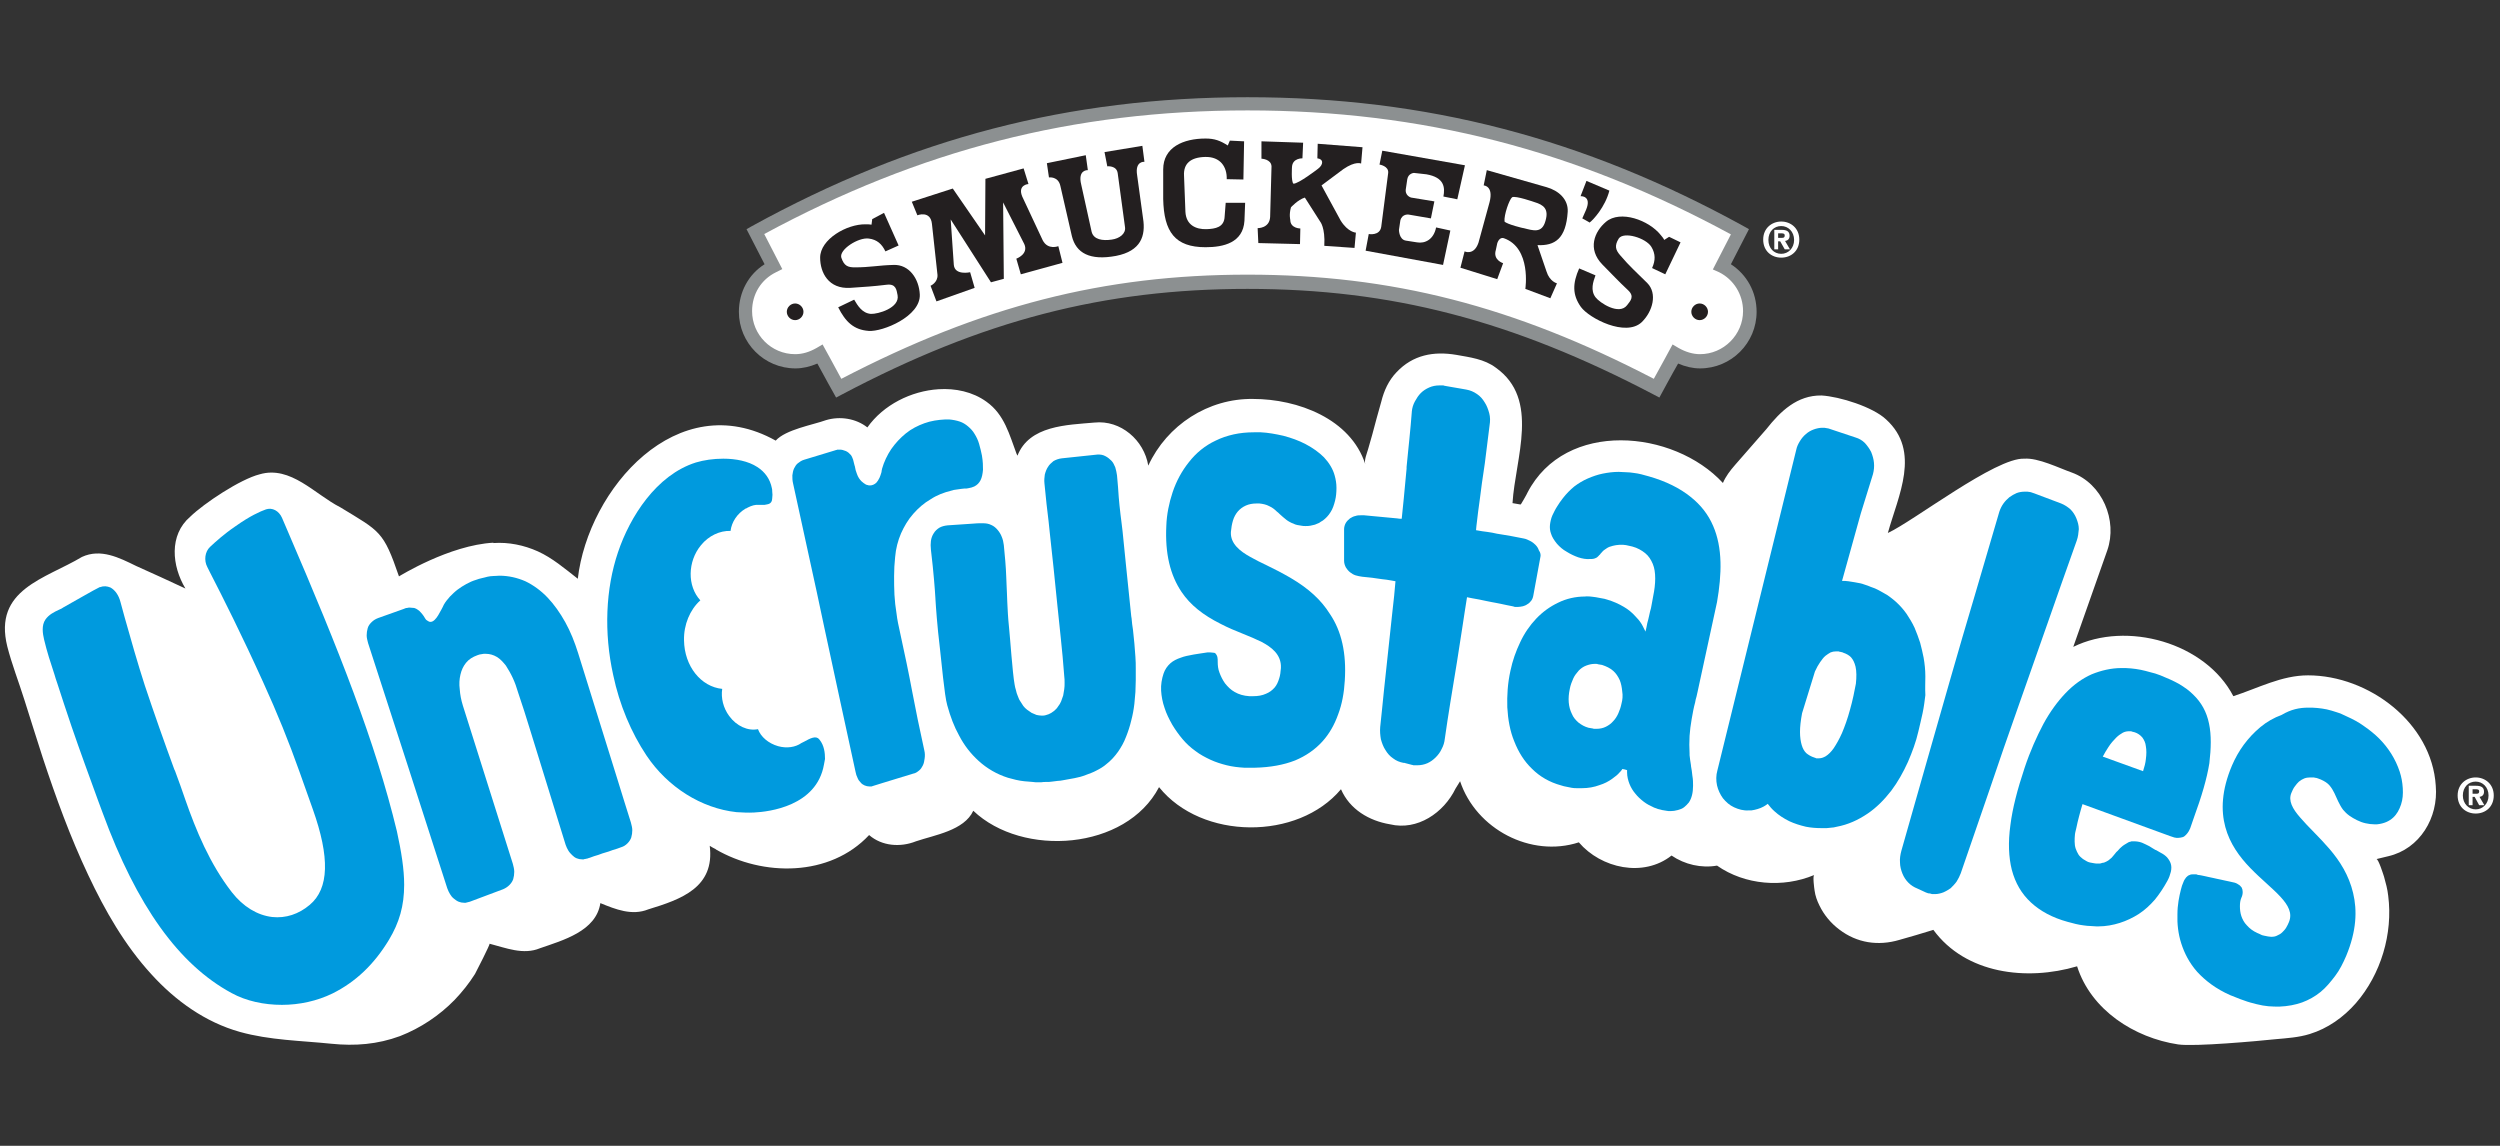
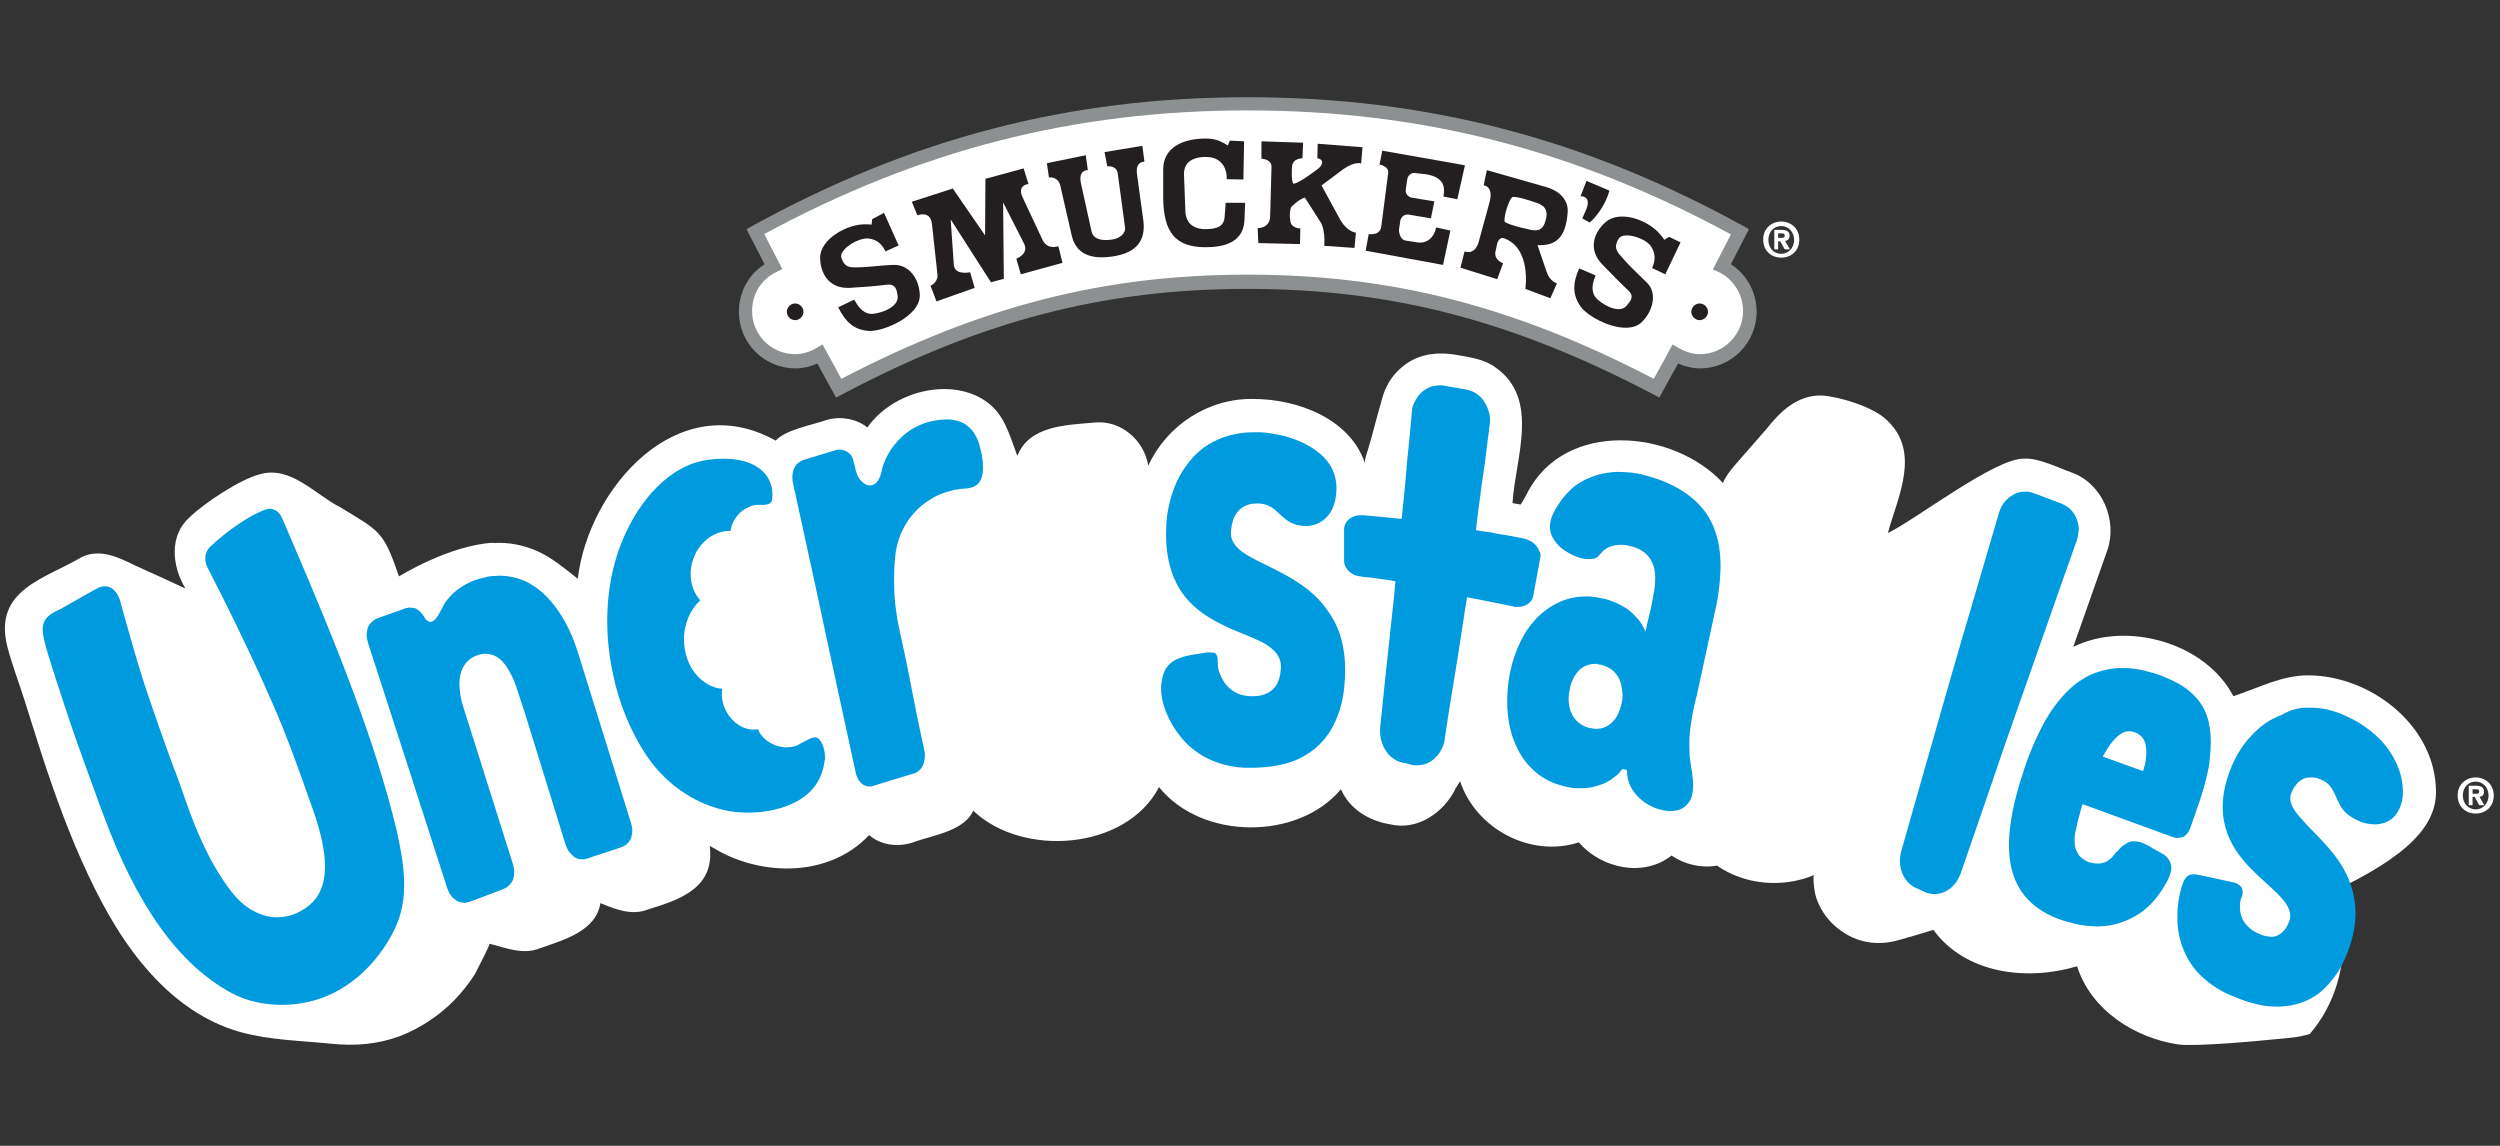
<svg xmlns="http://www.w3.org/2000/svg" version="1.1" id="Layer_1" x="0px" y="0px" viewBox="0 0 720 330" style="enable-background:new 0 0 720 330;" xml:space="preserve">
  <rect x="0" y="0" width="720" height="330" fill="#333333" stroke="none" />
  <style type="text/css">
	.st0{fill:#FFFFFF;}
	.st1{fill-rule:evenodd;clip-rule:evenodd;fill:#FFFFFF;}
	.st2{fill-rule:evenodd;clip-rule:evenodd;fill:#8C9091;}
	.st3{fill:#231F20;}
	.st4{fill-rule:evenodd;clip-rule:evenodd;fill:#231F20;}
	.st5{fill:#1C4E9F;}
	.st6{fill:#009ADE;}
</style>
  <g id="BACKGROUND">
</g>
  <g id="FULL_COLOR">
    <g>
      <g id="XMLID_00000139288786353281467430000000685547390788031150_">
        <g id="XMLID_00000078749994424590844240000016557359836400378813_">
          <path id="XMLID_00000151512452451006864370000010015263053557534612_" class="st0" d="M513,74.2c-2.8,0-5.2-1.9-5.2-5.2      s2.5-5.2,5.2-5.2s5.2,1.9,5.2,5.2C518.2,72.3,515.8,74.2,513,74.2z M513,65.1c-2.1,0-3.7,1.6-3.7,4c0,2.4,1.6,4,3.7,4h0v0      c2,0,3.7-1.6,3.7-4S515,65.1,513,65.1z M512.2,71.8H511v-5.6h2.1c1.4,0,2.3,0.4,2.3,1.7c0,1-0.6,1.4-1.3,1.5l1.4,2.4H514      l-1.3-2.3h-0.6V71.8z M513.2,68.5c0.5,0,0.8-0.1,0.8-0.7c0-0.6-0.6-0.6-1.1-0.6h-0.8v1.3L513.2,68.5L513.2,68.5z" />
        </g>
      </g>
      <g id="XMLID_00000062175784686638972520000014533512978947067566_">
        <path class="st0" d="M713,234.3c-2.8,0-5.2-1.9-5.2-5.2s2.5-5.2,5.2-5.2s5.2,1.9,5.2,5.2C718.2,232.4,715.8,234.3,713,234.3z      M713,225.1c-2.1,0-3.7,1.6-3.7,4c0,2.4,1.7,4,3.7,4h0v0c2,0,3.7-1.6,3.7-4S715,225.1,713,225.1z M712.1,231.9H711v-5.6h2.1     c1.4,0,2.3,0.4,2.3,1.7c0,1-0.6,1.4-1.3,1.5l1.4,2.4H714l-1.3-2.4h-0.6L712.1,231.9L712.1,231.9z M713.2,228.6     c0.5,0,0.8-0.1,0.8-0.7c0-0.6-0.6-0.6-1.1-0.6h-0.8v1.3L713.2,228.6L713.2,228.6z" />
      </g>
      <g>
-         <path class="st0" d="M701.5,226.3c-1.1-18.1-19.3-31.8-36.8-31.8c-7.6,0-14.4,3.7-21.5,6c-8-15.4-30.7-21.8-46.1-14.2     c3.2-9.1,6.4-18.1,9.8-27.8c3-8.6-1.4-19.2-10.2-22.4c-3.7-1.3-9.7-4.3-13.7-4c-8.2-0.4-31.9,18-39.3,21.4     c3-10.8,9.6-23.5-0.5-32.7c-3.8-3.6-13.4-6.6-18.6-6.9c-7-0.1-11.8,4.5-15.9,9.7c-3,3.4-6,6.9-9,10.3c-1.4,1.6-2.7,3.3-3.5,5.2     c-14.2-15.4-45.4-18.3-56.3,2.8c-0.1,0.2-0.2,0.4-0.3,0.6c-0.5,0.9-1,1.8-1.5,2.6c0,0-0.1,0.1-0.1,0.1c0,0,0,0.1-0.1,0.1     c-0.8-0.1-1.5-0.3-2.3-0.4c0.8-13,8-29.9-4.8-39c-3.3-2.5-7.5-3-11.4-3.7c-6.5-1.1-12.5,0-17.2,5c-2.3,2.4-3.6,5.3-4.4,8.5     c-0.9,3.2-1.8,6.4-2.6,9.5c-0.4,1.4-0.8,2.8-1.2,4.2c-0.3,1.1-1.2,3.2-0.8,4.3c-4.2-13.1-19.5-18.8-32.3-18.8     c-12.9-0.2-24.8,7.5-30.2,19.2c-1.2-7.3-7.9-13.2-15.5-12.4c-7.9,0.7-18.8,0.8-22.2,9.6c0,0,0-0.1,0-0.1c0-0.1,0-0.1-0.1-0.2     c0-0.1,0-0.1-0.1-0.2c-2.1-5.6-3.5-11.4-8.7-15.1c-4-2.9-9-3.9-13.8-3.6c-7.9,0.5-15.9,4.5-20.5,11c-3.3-2.6-7.9-3.3-11.9-2.1     c-3.9,1.4-11.6,2.7-14.5,5.9c-28.3-15.8-54,13.9-57,39.8c0,0-0.1-0.1-0.1-0.1c-3.6-2.8-7.2-5.9-11.4-7.8c-4-1.8-8.4-2.7-12.8-2.4     l0-0.1c-12.7,0.7-27,9.6-27.2,9.7c-4.5-13.1-5.4-12.9-16.9-19.9c-7.3-3.7-14.3-12.1-23.2-9.5c-5.6,1.4-16.1,8.4-20,12.2     c-6.2,5.3-5.3,14.2-1.4,20.7c-4.7-2.2-9.5-4.4-14.2-6.5c-4.9-2.4-10.2-5.1-15.6-2.6c-10.5,6.3-25.6,9.3-21.5,25.8     c1.3,5.1,3.3,10.2,4.9,15.3c1.8,5.6,3.5,11.2,5.3,16.7c3.8,11.5,7.9,22.8,13.1,33.8c4.8,10.2,10.5,20.2,18.2,28.6     c6.9,7.6,15.5,13.8,25.5,16.6c8.6,2.4,17.5,2.5,26.3,3.4c6.8,0.7,13.3,0.2,19.8-2.2c5.9-2.3,11.3-5.9,15.7-10.4     c2.2-2.3,4.2-4.8,5.9-7.5c0.4-0.7,4.4-8.6,4.2-8.7c4.7,1.2,9.7,3.3,14.5,1.3c6.6-2.3,16.2-4.9,17.4-13c4.4,1.8,9.1,3.7,13.8,1.8     c9.5-2.9,19.2-6.3,17.7-18.3c0.6,0.4,1.2,0.7,1.8,1l-0.1,0c13.6,7.9,32.9,8,44.2-4.1c3.7,3.2,9,3.6,13.5,1.8     c5.3-1.8,13.9-3.1,16.5-8.8c14.2,13.5,44,11.4,53.5-6.8c12.3,15.3,40,15.4,52.4,0.6c2.5,5.8,8.1,9.1,14.1,10.1     c7.9,1.9,15.5-3.3,18.9-10.3c0.4-0.7,0.9-1.4,1.3-2.1c4.6,13.8,20.4,22.1,34.2,17.6c6.4,7.5,18.6,10.2,26.7,3.8     c3.8,2.6,8.6,3.7,13.1,2.9c8,5.6,19,6.5,28,2.7c-0.5,0.2,0,3.9,0.1,4.5c0.2,1.5,0.7,2.9,1.4,4.3c1.3,2.7,3.3,5.1,5.7,6.9     c5.1,3.9,11.2,4.8,17.3,3c3.2-0.9,6.3-1.8,9.5-2.8c0.1,0,0.2-0.1,0.3-0.1c9.3,12.7,26.9,14.8,41.4,10.5     c4,12.6,16.5,20.6,29.1,22.5c4.7,0.7,23.3-1,28-1.5c3.3-0.3,6.7-0.5,9.9-1.5c5.2-1.6,9.7-4.8,13.3-8.9c7.2-8.3,10.7-20,9.3-30.9     c-0.2-1.9-0.7-3.7-1.2-5.5c-0.2-0.6-1.6-5.1-2.2-5.1c0,0,0.1,0,0.1,0c1.1-0.3,2.2-0.5,3.3-0.8     C696.9,244.5,702.3,235.5,701.5,226.3z" />
+         <path class="st0" d="M701.5,226.3c-1.1-18.1-19.3-31.8-36.8-31.8c-7.6,0-14.4,3.7-21.5,6c-8-15.4-30.7-21.8-46.1-14.2     c3.2-9.1,6.4-18.1,9.8-27.8c3-8.6-1.4-19.2-10.2-22.4c-3.7-1.3-9.7-4.3-13.7-4c-8.2-0.4-31.9,18-39.3,21.4     c3-10.8,9.6-23.5-0.5-32.7c-3.8-3.6-13.4-6.6-18.6-6.9c-7-0.1-11.8,4.5-15.9,9.7c-3,3.4-6,6.9-9,10.3c-1.4,1.6-2.7,3.3-3.5,5.2     c-14.2-15.4-45.4-18.3-56.3,2.8c-0.1,0.2-0.2,0.4-0.3,0.6c-0.5,0.9-1,1.8-1.5,2.6c0,0-0.1,0.1-0.1,0.1c0,0,0,0.1-0.1,0.1     c-0.8-0.1-1.5-0.3-2.3-0.4c0.8-13,8-29.9-4.8-39c-3.3-2.5-7.5-3-11.4-3.7c-6.5-1.1-12.5,0-17.2,5c-2.3,2.4-3.6,5.3-4.4,8.5     c-0.9,3.2-1.8,6.4-2.6,9.5c-0.4,1.4-0.8,2.8-1.2,4.2c-0.3,1.1-1.2,3.2-0.8,4.3c-4.2-13.1-19.5-18.8-32.3-18.8     c-12.9-0.2-24.8,7.5-30.2,19.2c-1.2-7.3-7.9-13.2-15.5-12.4c-7.9,0.7-18.8,0.8-22.2,9.6c0,0,0-0.1,0-0.1c0-0.1,0-0.1-0.1-0.2     c0-0.1,0-0.1-0.1-0.2c-2.1-5.6-3.5-11.4-8.7-15.1c-4-2.9-9-3.9-13.8-3.6c-7.9,0.5-15.9,4.5-20.5,11c-3.3-2.6-7.9-3.3-11.9-2.1     c-3.9,1.4-11.6,2.7-14.5,5.9c-28.3-15.8-54,13.9-57,39.8c0,0-0.1-0.1-0.1-0.1c-3.6-2.8-7.2-5.9-11.4-7.8c-4-1.8-8.4-2.7-12.8-2.4     l0-0.1c-12.7,0.7-27,9.6-27.2,9.7c-4.5-13.1-5.4-12.9-16.9-19.9c-7.3-3.7-14.3-12.1-23.2-9.5c-5.6,1.4-16.1,8.4-20,12.2     c-6.2,5.3-5.3,14.2-1.4,20.7c-4.7-2.2-9.5-4.4-14.2-6.5c-4.9-2.4-10.2-5.1-15.6-2.6c-10.5,6.3-25.6,9.3-21.5,25.8     c1.3,5.1,3.3,10.2,4.9,15.3c1.8,5.6,3.5,11.2,5.3,16.7c3.8,11.5,7.9,22.8,13.1,33.8c4.8,10.2,10.5,20.2,18.2,28.6     c6.9,7.6,15.5,13.8,25.5,16.6c8.6,2.4,17.5,2.5,26.3,3.4c6.8,0.7,13.3,0.2,19.8-2.2c5.9-2.3,11.3-5.9,15.7-10.4     c2.2-2.3,4.2-4.8,5.9-7.5c0.4-0.7,4.4-8.6,4.2-8.7c4.7,1.2,9.7,3.3,14.5,1.3c6.6-2.3,16.2-4.9,17.4-13c4.4,1.8,9.1,3.7,13.8,1.8     c9.5-2.9,19.2-6.3,17.7-18.3c0.6,0.4,1.2,0.7,1.8,1l-0.1,0c13.6,7.9,32.9,8,44.2-4.1c3.7,3.2,9,3.6,13.5,1.8     c5.3-1.8,13.9-3.1,16.5-8.8c14.2,13.5,44,11.4,53.5-6.8c12.3,15.3,40,15.4,52.4,0.6c2.5,5.8,8.1,9.1,14.1,10.1     c7.9,1.9,15.5-3.3,18.9-10.3c0.4-0.7,0.9-1.4,1.3-2.1c4.6,13.8,20.4,22.1,34.2,17.6c6.4,7.5,18.6,10.2,26.7,3.8     c3.8,2.6,8.6,3.7,13.1,2.9c8,5.6,19,6.5,28,2.7c-0.5,0.2,0,3.9,0.1,4.5c0.2,1.5,0.7,2.9,1.4,4.3c1.3,2.7,3.3,5.1,5.7,6.9     c5.1,3.9,11.2,4.8,17.3,3c3.2-0.9,6.3-1.8,9.5-2.8c0.1,0,0.2-0.1,0.3-0.1c9.3,12.7,26.9,14.8,41.4,10.5     c4,12.6,16.5,20.6,29.1,22.5c4.7,0.7,23.3-1,28-1.5c3.3-0.3,6.7-0.5,9.9-1.5c7.2-8.3,10.7-20,9.3-30.9     c-0.2-1.9-0.7-3.7-1.2-5.5c-0.2-0.6-1.6-5.1-2.2-5.1c0,0,0.1,0,0.1,0c1.1-0.3,2.2-0.5,3.3-0.8     C696.9,244.5,702.3,235.5,701.5,226.3z" />
        <g>
          <g id="XMLID_00000071525160425251736930000017563801358247403662_">
            <g id="XMLID_00000059293124896897437680000009780604656524561319_">
              <g id="XMLID_00000084520237402757758810000015538994574171164320_">
                <g id="XMLID_00000163047355485077265370000013754643730523734411_">
                  <g id="XMLID_00000053523948152591697760000013799543107144777662_">
                    <path id="XMLID_00000012457036881315847470000015566389789858035603_" class="st1" d="M359.3,29.9           c-46.6,0-91.7,9.3-141.8,36.9l5.2,10c-4.8,2.3-8,7.3-8,12.9c0,7.9,6.4,14.3,14.4,14.3c2.6,0,5-0.8,7.1-2l5.3,9.8           c45.5-23.9,80.7-30.6,117.8-30.6c37.1,0,72.3,6.7,117.8,30.6l5.3-9.8c2.1,1.2,4.5,2,7.1,2c7.9,0,14.4-6.4,14.4-14.3           c0-5.7-3.2-10.6-8-12.9l5.2-10C451.1,39.2,406,29.9,359.3,29.9z" />
                    <path id="XMLID_00000165931063290565399890000014526763578652625799_" class="st2" d="M216.6,65.1L215,66           c0,0,4,7.8,5.2,10.1c-4.6,2.9-7.4,8-7.4,13.7c0,9,7.3,16.3,16.3,16.3c2.1,0,4.2-0.5,6.3-1.4c1.2,2.3,5.4,9.8,5.4,9.8           l1.7-0.9C283,92.2,318,83.2,359.3,83.2c41.4,0,76.3,9.1,116.9,30.4l1.7,0.9c0,0,4.1-7.6,5.4-9.8c2.1,0.9,4.2,1.4,6.3,1.4           c9,0,16.3-7.3,16.3-16.3c0-5.7-2.8-10.7-7.4-13.7c1.2-2.3,5.2-10.1,5.2-10.1l-1.6-0.9C456.1,39.8,410.8,28,359.3,28           C307.9,28,262.6,39.8,216.6,65.1z M359.3,31.8c50.1,0,94.4,11.4,139.2,35.7c-1.2,2.3-5.2,10.1-5.2,10.1l1.8,0.8           c4.2,2.1,6.9,6.4,6.9,11.2c0,6.8-5.6,12.4-12.4,12.4c-2,0-4.1-0.6-6.2-1.8l-1.7-1c0,0-4.1,7.6-5.4,9.9           c-40.4-21-75.6-30-117-30c-41.4,0-76.6,9-117,30c-1.2-2.3-5.4-9.9-5.4-9.9l-1.7,1c-2.1,1.2-4.1,1.8-6.2,1.8           c-6.9,0-12.4-5.6-12.4-12.4c0-4.9,2.6-9.1,6.9-11.2l1.8-0.9c0,0-4-7.8-5.2-10.1C264.9,43.2,309.2,31.8,359.3,31.8z" />
                  </g>
                  <g id="XMLID_00000150062082132442519830000007727491158495873422_">
                    <path id="XMLID_00000124874884943308369360000009034477009026949771_" class="st3" d="M226.6,89.8c0-1.3,1.1-2.4,2.4-2.4           c1.3,0,2.4,1.1,2.4,2.4c0,1.3-1.1,2.4-2.4,2.4C227.7,92.2,226.6,91.1,226.6,89.8z" />
                  </g>
                  <g id="XMLID_00000070103372932942544520000008531947689216359844_">
                    <path id="XMLID_00000158018674131942140920000009979824504656646534_" class="st3" d="M487.1,89.8c0-1.3,1.1-2.4,2.4-2.4           c1.3,0,2.4,1.1,2.4,2.4c0,1.3-1.1,2.4-2.4,2.4C488.2,92.2,487.1,91.1,487.1,89.8z" />
                  </g>
                  <path id="XMLID_00000162323706794518478040000008955629257518203525_" class="st4" d="M254.6,61.3l4.2,9.4l-3.8,1.7          c-1-2.1-2.4-3.4-4.8-3.7c-3-0.4-8.6,3.2-7.9,5.5c0.8,2.4,1.9,2.8,3.9,2.8c4.4,0,6.9-0.6,11.1-0.7c4.6-0.2,7.4,4.1,7.6,8.5          c0.3,6.3-10.7,10.8-14.7,10.5c-4.3-0.3-6.7-2.6-8.8-6.8l4.6-2.2c1,1.7,2.3,3.9,4.8,4.1c2,0.1,8.4-1.7,7.7-5.4          c-0.3-1.6-0.5-3.3-3.1-3c-4.1,0.5-6.2,0.6-10.5,0.9c-6.3,0.4-8.7-4.4-8.7-8.7c0-5.3,7.7-9.7,13.1-9.6c0.7,0,1,0,1.7,0.1          l0.2-1.6L254.6,61.3z" />
                  <path id="XMLID_00000036946186185559555570000006326819830946927030_" class="st4" d="M262.6,58.1l11.8-3.8l9.3,13.5          l0.1-16.3l11-3l1.4,4.5c0,0-3.2,0.2-1.8,3.6l5.9,12.6c1.5,2.9,4.5,1.7,4.5,1.7l1.2,4.8L294,79l-1.3-4.5c0,0,3.6-1.3,2.3-4.2          l-6.1-12l0.2,22l-3.7,1l-11.6-18.1l0.9,13.1c0.3,3.1,4.7,2.1,4.7,2.1l1.3,4.5l-11,3.9l-1.7-4.5c0,0,2.1-0.9,2-3.1l-1.6-14.7          c-0.4-4-4.2-2.5-4.2-2.5L262.6,58.1z" />
                  <path id="XMLID_00000006666072925670993680000001202016182716184488_" class="st4" d="M301.5,47l11.2-2.3l0.6,4.3          c0,0-3-0.2-1.9,4.2l3,13.6c0.6,2.2,3.1,2.6,5.8,2.2c2.2-0.3,4.1-1.7,3.8-3.6l-2.1-15.5c-0.3-2.3-3-2-3-2l-0.8-4.1L329,42          l0.6,4.6c0,0-2.8-0.3-2.1,3.9l1.7,12.4c0.8,5-0.6,9.4-7.8,10.8c-7.5,1.4-11.5-0.8-12.7-5.7l-3.3-14.4          c-0.6-2.9-3.3-2.5-3.3-2.5L301.5,47z" />
                  <path id="XMLID_00000025433126726196669230000012234890843679441584_" class="st4" d="M358.3,40.7l-0.2,11l-4.8-0.1          c0.1-3.5-1.8-6.5-6.2-6.4c-4.2,0.1-6.3,1.9-6.1,5.4l0.4,10.4c0.2,3.8,3,5.1,6.1,5c2.5-0.1,5.1-0.5,5.2-3.7l0.3-3.9h5.6          l-0.2,5.2c-0.4,6.3-6,7.6-11.2,7.6c-8.8,0-12-4.4-12.2-13.9v-8.5c0-6.4,5.8-8.9,12.2-8.9c2.6,0,4.2,0.6,6.4,2l0.6-1.4          L358.3,40.7z" />
                  <path id="XMLID_00000065057094043567784360000014066317442041189006_" class="st4" d="M363.3,40.7l12,0.4l-0.2,4.5          c0,0-2.8-0.1-3,2.4c0,0-0.3,4.2,0.4,4.9c1.4,0.1,7.1-4.3,7.1-4.3c1.6-1.2,1.6-2.8-0.2-3l0.1-4.2l12.9,1l-0.4,4.7          c0,0-1.6-0.8-5.1,1.6l-6.3,4.7l5.5,10.1c2.1,3.4,4.4,3.5,4.4,3.5l-0.4,4.4l-8.7-0.6c0.3-5.3-1.2-7-1.2-7l-4.4-6.9          c-2,0.6-4,2.8-4,2.8c-0.6,2.1-0.2,3.6-0.2,3.6c0,2.5,2.9,2.5,2.9,2.5l-0.1,4.5l-12-0.3l-0.2-4.3c0,0,3.4,0.1,3.6-3.2          l0.4-14.6c-0.1-2.1-2.9-2.2-2.9-2.2L363.3,40.7L363.3,40.7z" />
                  <path id="XMLID_00000168081030867856124170000014968690032142561678_" class="st4" d="M398.1,43.4l23.8,4.2l-2.2,9.8l-4-0.8          c0.5-2.6,0.3-5.5-4.9-6.4l-3.6-0.4c0,0-1.6,0.1-1.9,1.8l-0.4,2.7c-0.4,2.1,1.5,2.6,1.5,2.6l6.7,1.1l-1,4.9l-6.4-1.1          c0,0-1.9-0.3-2.4,1.7l-0.4,2.7c0,0,0,2.8,2,3.1l3.2,0.5c2.3,0.4,4.8-0.8,5.5-4.3l4.1,0.9l-2.1,9.9l-22.3-4.1l0.9-4.8          c0,0,3.2,0.6,3.6-2.1l2-15.5c0.2-2-2.5-2.4-2.5-2.4L398.1,43.4z" />
                  <path id="XMLID_00000152248813849188688500000015580942791066408322_" class="st4" d="M456.9,52.1l6.6,2.8          c-1.2,4.7-4.7,8.5-5.7,9.2c0.1,0-2.1-1.2-2.1-1.2l1.1-2.5c1.7-4.1-1.6-3.9-1.6-3.9L456.9,52.1z" />
                  <path id="XMLID_00000181067331291223046710000009354400247975190455_" class="st4" d="M484,69.8l-4.4,9.2l-3.8-1.8          c1-2.2,1-4.1-0.2-6.1c-1.6-2.6-8-4.5-9.4-2.4c-1.3,2.1-0.9,3.3,0.4,4.8c2.8,3.3,4.8,5,7.8,8c3,3,1.6,8.2-1.6,11.3          c-4.6,4.3-15.1-1.1-17.5-4.4c-2.5-3.5-2.4-6.8-0.5-11.1l4.7,2c-0.7,1.9-1.5,4.3,0,6.3c1.2,1.6,6.8,5.3,9.1,2.3          c1-1.3,2.2-2.5,0.3-4.3c-3-2.8-4.4-4.4-7.4-7.4c-4.4-4.5-2.3-9.5,1-12.3c4.1-3.5,12.4-0.5,15.8,3.8c0.4,0.5,0.7,0.8,1,1.4          l1.4-0.9L484,69.8z" />
                  <path id="XMLID_00000006667554681565737820000003738224146801087108_" class="st4" d="M428.2,49l17.2,4.9          c3.5,1,6.3,3.5,6.1,7.1c-0.5,7.8-3.7,9.8-8.7,9.6l2.6,7.6c0.9,2.9,3,3.4,3,3.4l-1.9,4.3l-7.2-2.7c0,0,1.8-11.8-6.2-14.6          c-0.9-0.3-1.6,0.5-1.9,1.5l-0.4,1.9c-0.9,2.9,2.1,3.8,2.1,3.8l-1.7,4.6l-10.6-3.3l1.2-4.7c0,0,2.7,1.3,4-2.5l3.2-11.7          c1.2-4.7-1.7-4.8-1.7-4.8L428.2,49z M433.3,63.8c-0.2-1.9,1.4-6.4,2.2-7c1-0.5,6.4,1.4,6.4,1.4c2.7,0.8,4.2,2,3.2,5.4          c-1,3.7-3.5,2.8-6.3,2.1C438.9,65.8,434,64.6,433.3,63.8z" />
                </g>
              </g>
            </g>
          </g>
        </g>
        <g>
          <g>
            <g>
              <path class="st5" d="M386.1,197.3L386.1,197.3L386.1,197.3z" />
            </g>
            <g>
              <path class="st6" d="M664.8,203.8c0.8,0,1.7,0,2.6,0.1s1.8,0.2,2.7,0.4c0.9,0.2,1.9,0.5,2.8,0.8c1,0.3,1.9,0.7,2.9,1.2        c1.8,0.8,3.5,1.7,5,2.8c1.6,1.1,3.1,2.3,4.4,3.6c1.3,1.3,2.5,2.8,3.5,4.4c1,1.6,1.8,3.3,2.4,5.1c0.5,1.5,0.8,3.1,0.9,4.8        s0,3.2-0.5,4.7s-1.2,2.8-2.3,3.8c-1.1,1-2.6,1.7-4.6,1.9c-0.1,0-0.1,0-0.2,0c-0.1,0-0.1,0-0.2,0s-0.1,0-0.2,0s-0.1,0-0.2,0        c-0.8,0-1.6-0.1-2.5-0.3s-1.7-0.5-2.5-0.9c-0.8-0.4-1.5-0.8-2.2-1.3c-0.7-0.5-1.3-1.1-1.8-1.7c-0.6-0.8-1-1.6-1.4-2.4        c-0.4-0.8-0.7-1.6-1.1-2.4c-0.4-0.8-0.8-1.5-1.4-2.2s-1.4-1.2-2.5-1.7c-0.3-0.1-0.6-0.2-0.8-0.3c-0.3-0.1-0.5-0.2-0.8-0.2        c-0.3-0.1-0.5-0.1-0.8-0.1s-0.5,0-0.7,0c-0.6,0-1.2,0.1-1.7,0.3c-0.5,0.2-1,0.5-1.5,0.9c-0.4,0.4-0.8,0.8-1.2,1.4        c-0.4,0.5-0.7,1.2-1,1.9c-0.9,2.2,0.3,4.5,2.6,7.1c2.2,2.6,5.4,5.5,8.4,9s5.6,7.6,6.8,12.7c1.2,5,1,10.9-2,18.1        c-0.9,2.1-1.9,4.1-3.2,5.8s-2.6,3.3-4.2,4.6s-3.4,2.3-5.3,3c-2,0.7-4.1,1.1-6.5,1.2c-1,0-2.1,0-3.2-0.1s-2.2-0.3-3.4-0.6        s-2.4-0.6-3.7-1.1c-1.3-0.4-2.5-1-3.9-1.5c-4.1-1.8-7.2-4.2-9.5-6.7c-2.3-2.6-3.7-5.4-4.6-8.2s-1.2-5.7-1.1-8.4        c0-2.7,0.5-5.1,1-7.1c0.2-0.8,0.4-1.5,0.7-2.1c0.2-0.6,0.5-1,0.8-1.4c0.3-0.3,0.6-0.6,1-0.7c0.3-0.2,0.8-0.2,1.2-0.2        c0.2,0,0.3,0,0.5,0c0.2,0,0.3,0,0.5,0.1s0.3,0.1,0.5,0.1s0.4,0.1,0.6,0.1c0.8,0.2,1.6,0.3,2.3,0.5c0.8,0.2,1.6,0.3,2.3,0.5        c0.8,0.2,1.6,0.3,2.3,0.5c0.8,0.2,1.6,0.3,2.3,0.5c0.6,0.1,1.1,0.3,1.5,0.6c0.4,0.2,0.7,0.5,1,0.9c0.2,0.4,0.3,0.8,0.3,1.3        c0,0.5-0.1,1.1-0.4,1.7c-0.3,0.7-0.4,1.5-0.4,2.4c0,0.9,0.1,1.9,0.4,2.8s0.8,1.9,1.6,2.7c0.8,0.9,1.7,1.6,3,2.2        c0.4,0.2,0.8,0.3,1.1,0.5s0.7,0.2,1,0.3c0.3,0.1,0.7,0.1,1,0.2c0.3,0,0.6,0.1,0.9,0.1c0.7,0,1.3-0.1,1.8-0.4        c0.5-0.2,1-0.5,1.4-0.9s0.8-0.8,1.1-1.3c0.3-0.5,0.6-1.1,0.8-1.6c1.1-2.6-0.2-4.9-2.4-7.3c-2.3-2.5-5.6-5.1-8.7-8.3        s-5.9-7-7.2-11.8c-1.3-4.8-1.1-10.6,1.9-17.7c0.9-2.1,2-4.1,3.4-6s3-3.6,4.8-5.1c1.8-1.5,3.9-2.7,6.1-3.5        C659.8,204.3,662.2,203.8,664.8,203.8z" />
            </g>
            <g>
              <g>
                <path class="st6" d="M636.2,208.4c-0.7-3.4-2.2-6.1-4.6-8.4c-1.1-1.1-2.5-2.1-4-3c-1.6-0.9-3.4-1.7-5.4-2.5         c-1-0.4-2-0.7-2.9-0.9c-1-0.3-1.9-0.5-2.8-0.7c-0.9-0.2-1.9-0.3-2.8-0.4c-0.9-0.1-1.8-0.1-2.7-0.1c-3,0-5.9,0.7-8.6,1.8         c-2.7,1.2-5.2,3-7.5,5.4c-2.3,2.4-4.5,5.4-6.4,8.9c-1.9,3.6-3.8,7.8-5.4,12.6c-2.1,6.3-3.5,11.7-4.1,16.5         c-0.7,5-0.5,9.3,0.4,12.9c1,3.8,2.8,6.9,5.5,9.4s6.2,4.4,10.6,5.6c0.8,0.2,1.5,0.4,2.3,0.6c0.8,0.2,1.5,0.3,2.2,0.4         c0.7,0.1,1.5,0.2,2.2,0.2c0.5,0,1,0.1,1.6,0.1c0.2,0,0.3,0,0.5,0c2.2,0,4.3-0.4,6.2-1c1.9-0.6,3.8-1.5,5.5-2.6         c1.7-1.1,3.2-2.5,4.6-4.1c1.3-1.6,2.5-3.4,3.6-5.4c0.5-0.9,0.8-1.8,1-2.6c0.2-0.9,0.2-1.6,0-2.3c-0.2-0.7-0.6-1.3-1.1-1.9         c-0.5-0.5-1-0.9-1.8-1.3c-0.4-0.2-0.9-0.5-1.4-0.8l-0.1,0c-0.5-0.3-1.2-0.7-1.8-1.1c-0.8-0.4-1.4-0.7-2.1-1         c-0.8-0.3-1.6-0.4-2.3-0.4c-0.2,0-0.3,0-0.5,0c-0.2,0-0.3,0-0.5,0.1c-0.2,0-0.3,0.1-0.4,0.1c-0.2,0.1-0.3,0.1-0.4,0.2         c-0.3,0.2-0.7,0.4-1,0.6c-0.3,0.2-0.6,0.4-0.9,0.7c-0.2,0.2-0.5,0.4-0.7,0.7c-0.2,0.2-0.4,0.5-0.7,0.7         c-0.1,0.2-0.3,0.3-0.4,0.5c-0.2,0.2-0.3,0.4-0.5,0.6c-0.3,0.4-0.6,0.7-0.9,0.9c-0.3,0.3-0.6,0.5-1,0.7         c-0.4,0.2-0.8,0.4-1.2,0.4c-0.1,0-0.2,0.1-0.3,0.1c-0.1,0-0.2,0-0.3,0.1c-0.1,0-0.2,0-0.4,0c-0.1,0-0.2,0-0.4,0         c-0.4,0-0.7,0-1.1-0.1c-0.4-0.1-0.7-0.1-1.1-0.2c-0.4-0.1-0.7-0.2-1-0.4c-0.3-0.2-0.7-0.4-1-0.6c-0.5-0.4-1-0.8-1.3-1.3         c-0.3-0.5-0.6-1.1-0.8-1.7c-0.2-0.6-0.3-1.3-0.3-2c0-0.7,0-1.4,0.1-2.2c0-0.1,0.1-0.6,0.4-1.8c0.2-1,0.5-2.3,0.8-3.4         c0.3-1.3,0.7-2.4,0.9-3.2c0-0.1,0-0.1,0.1-0.2l25.2,9.2c0.2,0.1,0.4,0.1,0.6,0.2c0.2,0.1,0.4,0.1,0.6,0.2         c0.2,0,0.4,0.1,0.6,0.1c0.2,0,0.4,0,0.6,0c0.4,0,0.8-0.1,1.2-0.2c0.4-0.1,0.7-0.4,1-0.7c0.3-0.3,0.5-0.6,0.7-0.9         c0.2-0.3,0.3-0.6,0.5-1l1-2.9c2.3-6.3,3.8-11.4,4.5-15.8C636.8,215.5,636.9,211.7,636.2,208.4z M617.2,222.1l-11.6-4.2         c0.5-1,1.1-1.9,1.6-2.7c0.7-1.1,1.5-2,2.2-2.7c0.7-0.7,1.3-1.1,2-1.5c0.6-0.3,1.2-0.4,1.8-0.4c0.1,0,0.3,0,0.4,0         c0.1,0,0.3,0,0.4,0.1c0.1,0,0.3,0.1,0.4,0.1c0.1,0,0.3,0.1,0.4,0.1c0.9,0.3,1.6,0.8,2.2,1.5c0.5,0.7,0.9,1.5,1,2.5         c0.2,1.1,0.2,2.3,0,3.8C617.9,219.7,617.6,220.9,617.2,222.1z" />
              </g>
            </g>
            <g>
              <g>
                <path class="st6" d="M598.1,155.7c-2.9,8.1-5.7,16.1-8.4,23.8c-2.8,7.9-5.6,15.9-8.4,23.9c-2.8,7.9-5.6,16-8.3,24         c-2.8,8.1-5.6,16.2-8.3,24.1c-0.3,0.8-0.7,1.6-1.2,2.4c-0.5,0.7-1.1,1.3-1.7,1.9c-0.7,0.5-1.4,0.9-2.1,1.2         c-0.8,0.3-1.6,0.5-2.4,0.5h-0.1c-0.2,0-0.3,0-0.5,0c-0.2,0-0.4,0-0.6-0.1s-0.4-0.1-0.6-0.1s-0.4-0.1-0.6-0.2l-0.1,0l-2.6-1.2         c-1-0.4-1.8-0.9-2.6-1.7c-0.7-0.7-1.3-1.6-1.7-2.6c-0.4-1-0.7-2.1-0.7-3.2c-0.1-1.1,0.1-2.3,0.4-3.4c2.3-8.2,4.7-16.4,7-24.6         c2.3-8.2,4.7-16.3,7-24.5c2.3-8.1,4.7-16.2,7.1-24.3c2.4-8.1,4.7-16.1,7.1-24.2c0.3-0.9,0.7-1.7,1.2-2.4         c0.5-0.7,1.1-1.3,1.7-1.8c0.7-0.5,1.4-0.9,2.1-1.2c0.8-0.3,1.6-0.4,2.4-0.4c0.2,0,0.4,0,0.7,0c0.2,0,0.4,0.1,0.7,0.1         c0.2,0,0.4,0.1,0.7,0.2c0.2,0.1,0.4,0.1,0.6,0.2l7.7,2.9c1,0.4,1.9,1,2.7,1.7c0.7,0.7,1.3,1.6,1.7,2.6c0.4,1,0.7,2,0.7,3.1         C598.6,153.5,598.5,154.6,598.1,155.7z" />
              </g>
            </g>
            <g>
              <g>
-                 <path class="st6" d="M554.5,194.8c0-1.9-0.2-3.7-0.5-5.4v0c-0.3-1.4-0.6-2.9-1-4.3c-0.5-1.5-1-2.9-1.6-4.3         c-0.7-1.5-1.5-2.8-2.3-4c-0.9-1.3-2-2.5-3.1-3.5c-0.5-0.4-1-0.9-1.6-1.3c-0.5-0.4-1.1-0.8-1.7-1.1c-0.6-0.3-1.2-0.7-1.8-1         c-0.6-0.3-1.2-0.6-1.9-0.8c-0.2-0.1-0.4-0.1-0.5-0.2c-0.2-0.1-0.4-0.1-0.5-0.2c-0.2-0.1-0.4-0.1-0.6-0.2         c-0.2-0.1-0.4-0.1-0.6-0.2s-0.6-0.2-1-0.3c-0.5-0.1-1.1-0.2-1.6-0.3c-0.7-0.1-1.3-0.2-1.9-0.3c-0.6-0.1-1.2-0.1-1.8-0.1         c0.1-0.2,0.1-0.5,0.2-0.7l5.2-18.7l3.5-11.3c0.3-1.1,0.4-2.2,0.3-3.3c-0.1-1.1-0.4-2.1-0.8-3.1c-0.5-1-1.1-1.8-1.8-2.6         c-0.8-0.8-1.7-1.3-2.7-1.6l-7.2-2.4c-0.2-0.1-0.4-0.1-0.6-0.2c-0.2,0-0.4-0.1-0.6-0.1c-0.2,0-0.4-0.1-0.6-0.1         c-0.2,0-0.4,0-0.6,0c-0.8,0-1.7,0.2-2.5,0.5c-0.8,0.3-1.5,0.7-2.2,1.3c-0.7,0.6-1.2,1.2-1.7,2c-0.5,0.8-0.9,1.6-1.1,2.6         l-22.7,92.3c-0.4,1.4-0.4,2.9-0.1,4.3c0.3,1.3,0.9,2.6,1.7,3.7c0.9,1.1,1.9,2,3.2,2.6c1.3,0.6,2.7,1,4.2,0.9h0.2         c0.1,0,0.1,0,0.2,0c0.1,0,0.1,0,0.2,0c0.1,0,0.1,0,0.2,0c0.6-0.1,1.2-0.2,1.8-0.4c0.6-0.2,1.2-0.4,1.7-0.7         c0.4-0.2,0.8-0.5,1.2-0.8c0.6,0.8,1.2,1.5,2,2.2c1.2,1.1,2.6,2,4.2,2.8c1.5,0.7,3.1,1.2,4.8,1.6c1.5,0.3,3,0.4,4.5,0.4         c0.2,0,0.3,0,0.5,0c0.3,0,0.7,0,1,0c0.3,0,0.7-0.1,1-0.1s0.6-0.1,1-0.1c0.3-0.1,0.6-0.1,0.9-0.2c3.2-0.6,6.1-1.9,8.9-3.8         c2.5-1.7,4.7-3.9,6.8-6.6c1.8-2.4,3.4-5.2,4.8-8.3c1.2-2.8,2.3-5.7,3-8.8c0.5-1.9,0.8-3.6,1.2-5.2c0.4-1.9,0.6-3.6,0.8-5.2         C554.4,198.3,554.5,196.5,554.5,194.8z M532.8,204.4c-0.7,2.6-1.5,4.8-2.3,6.7c-0.8,1.8-1.6,3.2-2.4,4.4         c-0.7,1-1.5,1.8-2.3,2.3c-0.7,0.4-1.3,0.6-2,0.6c-0.1,0-0.2,0-0.3,0s-0.2,0-0.3,0c-0.1,0-0.2,0-0.3-0.1         c-0.1,0-0.2-0.1-0.3-0.1c-1-0.3-1.8-0.8-2.4-1.3c-0.6-0.6-1-1.3-1.3-2.3c-0.3-1-0.5-2.3-0.5-3.8c0-1.5,0.2-3.3,0.6-5.4         l3.7-12c0.5-1.1,1-2,1.5-2.7c0.5-0.7,1-1.4,1.5-1.8c0.5-0.4,1-0.7,1.5-1c0.5-0.2,1-0.3,1.6-0.3c0.2,0,0.3,0,0.5,0         c0.2,0,0.3,0,0.5,0.1c0.2,0,0.4,0.1,0.5,0.1c0.2,0,0.4,0.1,0.6,0.2c0.9,0.3,1.6,0.7,2.2,1.3c0.6,0.7,1,1.5,1.3,2.7         c0.3,1.3,0.3,3,0.1,4.9C534.1,199,533.6,201.6,532.8,204.4L532.8,204.4z" />
-               </g>
+                 </g>
            </g>
            <g>
              <g>
                <path class="st6" d="M495.5,161.9c-0.1-3.9-0.8-7.4-2.1-10.4c-1.4-3.3-3.6-6.1-6.5-8.4c-3.1-2.5-7.1-4.5-12-5.9         c-0.7-0.2-1.5-0.4-2.2-0.6c-0.7-0.2-1.5-0.3-2.2-0.4c-0.7-0.1-1.5-0.2-2.2-0.2c-0.7,0-1.5-0.1-2.1-0.1         c-1.6,0-3.1,0.2-4.6,0.5c-1.5,0.3-2.9,0.8-4.3,1.4c-1.4,0.6-2.7,1.4-3.9,2.3c-1.2,1-2.3,2.1-3.3,3.4         c-0.6,0.8-1.2,1.6-1.6,2.3c-0.6,0.9-1,1.8-1.4,2.6c-0.4,0.9-0.6,1.9-0.7,2.7c-0.1,0.9,0,1.8,0.3,2.6c0.3,1,0.9,1.9,1.7,2.9         c0.8,0.9,1.7,1.7,2.8,2.3c1.1,0.7,2.2,1.2,3.3,1.6c1.2,0.4,2.4,0.6,3.4,0.5h0.1l0.1,0h0.1c0.6,0,1-0.1,1.4-0.3         c0.3-0.1,0.5-0.3,0.8-0.6c0.1-0.1,0.2-0.3,0.4-0.4c0.1-0.2,0.3-0.4,0.5-0.6c0.4-0.5,0.8-0.8,1.3-1.1c0.3-0.2,0.6-0.4,0.9-0.5         c0.3-0.1,0.6-0.2,1-0.3c0.3-0.1,0.6-0.1,1-0.2c0.3,0,0.7-0.1,1-0.1c0.3,0,0.6,0,0.9,0c0.3,0,0.6,0.1,0.9,0.1         c0.3,0.1,0.6,0.1,0.9,0.2c0.3,0.1,0.6,0.1,0.9,0.2c1.5,0.4,2.7,1.1,3.7,1.9c1,0.8,1.7,1.9,2.2,3.1c0.5,1.2,0.7,2.6,0.7,4.2         c0,1.6-0.2,3.3-0.6,5.2c-0.1,0.7-0.3,1.5-0.4,2.2c-0.1,0.8-0.3,1.5-0.5,2.2c-0.2,0.8-0.3,1.5-0.5,2.2         c-0.2,0.7-0.4,1.5-0.5,2.2l-0.3,1.3l-0.6-1.2c-0.1-0.3-0.4-0.7-0.6-1.1c-0.5-0.8-1.1-1.5-1.8-2.2c-0.9-1-2-1.9-3.2-2.6         c-1.5-0.9-3.1-1.6-4.8-2.1c-0.5-0.2-1.1-0.3-1.7-0.4c-0.5-0.1-1.1-0.2-1.6-0.3c-0.5-0.1-1-0.1-1.6-0.2c-0.5,0-1-0.1-1.5,0         c-2.7,0-5.4,0.6-7.8,1.8c-2.3,1.1-4.4,2.6-6.3,4.6c-1.8,1.9-3.4,4.2-4.6,6.8c-1.2,2.5-2.2,5.3-2.8,8.2         c-0.8,3.6-1,7.1-0.9,10.5c0.2,3.6,0.8,6.9,2,9.8c1.2,3.1,2.9,5.8,5.1,7.9c2.3,2.3,5.1,3.9,8.4,4.8c0.5,0.2,1.1,0.3,1.6,0.4         c0.5,0.1,1,0.2,1.5,0.3c0.5,0.1,1,0.1,1.5,0.1c0.5,0,0.9,0,1.4,0c1.8,0,3.5-0.3,5.1-0.9c1.3-0.4,2.5-1,3.6-1.8         c1-0.7,1.7-1.3,2.1-1.8c0.2-0.2,0.5-0.5,0.7-0.8l0.1-0.2l0.2,0l0.5,0.1l0.7,0.2l0,0.7c0,1.1,0.3,2.3,0.7,3.3         c0.4,1,1,2,1.7,2.8c0.7,0.9,1.5,1.6,2.4,2.3c0.9,0.7,1.9,1.2,3,1.7c0.4,0.1,0.8,0.3,1.1,0.4c0.4,0.1,0.8,0.2,1.2,0.3         c0.4,0.1,0.8,0.1,1.2,0.2s0.8,0.1,1.2,0.1c0.7,0,1.4-0.1,2.1-0.3c0.7-0.2,1.3-0.4,1.8-0.8c0.5-0.4,1-0.9,1.4-1.4         c0.4-0.6,0.7-1.3,0.9-2.1c0.2-0.8,0.3-1.7,0.3-2.7c0-0.9,0-1.8-0.2-2.9c-0.1-0.9-0.2-1.9-0.4-2.8l0-0.2         c-0.2-1.1-0.3-2-0.4-2.9l0-0.5c-0.1-1.7-0.1-3.4,0-5.1c0.1-1.5,0.3-3.1,0.6-4.8c0.3-1.7,0.6-3.4,1-4.8         c0.1-0.6,0.2-1.1,0.4-1.7c0.2-1,0.5-2.1,0.7-3.2l1.3-6c0.4-2,0.9-4,1.3-6l1.3-6c0.4-2,0.9-4,1.3-6         C495.2,169.4,495.6,165.4,495.5,161.9z M467,202.6c-0.2,1-0.5,1.9-0.9,2.8c-0.4,0.9-0.9,1.7-1.5,2.3         c-0.6,0.7-1.3,1.2-2.1,1.6c-0.8,0.4-1.7,0.6-2.7,0.6h-0.1c-0.1,0-0.3,0-0.4,0c-0.2,0-0.4,0-0.6-0.1c-0.2,0-0.4-0.1-0.6-0.1         c-0.2,0-0.4-0.1-0.6-0.1c-1.1-0.3-2-0.8-2.9-1.5c-0.8-0.7-1.5-1.5-1.9-2.5c-0.5-1-0.8-2.1-0.9-3.3c-0.1-1.2,0-2.5,0.3-3.9         c0.2-1.1,0.6-2.1,1-3c0.4-0.9,1-1.6,1.6-2.3c0.6-0.6,1.3-1.1,2.1-1.4c0.8-0.3,1.6-0.5,2.4-0.5c0.2,0,0.4,0,0.5,0         c0.2,0,0.4,0,0.5,0.1c0.2,0,0.4,0.1,0.6,0.1c0.2,0,0.4,0.1,0.6,0.1c1.2,0.4,2.3,0.9,3.2,1.7c0.8,0.7,1.4,1.6,1.9,2.7         c0.4,1,0.6,2.1,0.7,3.2C467.4,200.3,467.3,201.5,467,202.6z" />
              </g>
            </g>
            <g>
              <g>
                <path class="st6" d="M443.6,160.6l-2,10.9c-0.1,0.6-0.3,1.1-0.6,1.5c-0.3,0.4-0.7,0.8-1.1,1c-0.4,0.3-0.9,0.5-1.3,0.6         c-0.5,0.1-1,0.2-1.5,0.2c-0.1,0-0.2,0-0.3,0c-0.1,0-0.2,0-0.4,0c-0.1,0-0.2,0-0.4-0.1s-0.2,0-0.4-0.1c-1-0.2-2.1-0.4-3.4-0.7         c-0.8-0.2-1.7-0.3-2.6-0.5l-1.5-0.3c-1.4-0.3-2.8-0.6-4.1-0.8c-0.5-0.1-1-0.2-1.5-0.3c-0.4,2.7-0.9,5.5-1.3,8.4         c-0.5,3.4-1.1,6.9-1.6,10.3l-0.1,0.6c-0.6,3.7-1.2,7.4-1.8,11c-0.6,3.6-1.1,7.1-1.6,10.5c-0.1,1-0.4,2-0.9,2.9         c-0.4,0.9-1,1.7-1.7,2.4c-0.7,0.7-1.5,1.3-2.4,1.7c-0.9,0.4-1.9,0.6-2.9,0.6h-0.3c-0.1,0-0.2,0-0.4,0c-0.1,0-0.2,0-0.3,0         c-0.1,0-0.2,0-0.4-0.1l-0.1,0l-1.9-0.5c-0.2-0.1-0.4-0.1-0.6-0.1c-1.1-0.2-2.1-0.6-3-1.3c-0.9-0.6-1.6-1.4-2.2-2.4         c-0.6-0.9-1-2-1.3-3.1c-0.2-1.1-0.3-2.3-0.2-3.5c0.3-3,0.7-6.5,1.1-10.7c0.4-3.7,0.8-7.4,1.2-11.2c0.4-3.8,0.8-7.5,1.2-11.2         c0.4-3.4,0.7-6.3,0.9-8.9c-0.4-0.1-0.7-0.1-1.1-0.2c-1-0.2-1.9-0.3-2.8-0.4c-1-0.1-1.9-0.3-2.8-0.4c-1-0.1-1.9-0.2-2.9-0.3         c-0.6-0.1-1.3-0.2-1.9-0.4c-0.6-0.2-1.1-0.5-1.6-0.9c-0.5-0.4-0.9-0.9-1.2-1.4c-0.3-0.6-0.5-1.2-0.5-1.9c0-0.9,0-1.7,0-2.4         c0-0.7,0-1.4,0-2.1v-0.2c0-0.6,0-1.2,0-1.9c0-0.7,0-1.6,0-2.5c0-0.6,0.2-1.3,0.5-1.8c0.3-0.5,0.7-0.9,1.2-1.3         c0.5-0.3,1-0.6,1.6-0.7c0.5-0.2,1.1-0.2,1.8-0.2l0.6,0c1.1,0.1,2.2,0.2,3.2,0.3c1.1,0.1,2.1,0.2,3.2,0.3         c1.1,0.1,2.1,0.2,3.2,0.3c0.4,0.1,0.8,0.1,1.3,0.1c0.2-1.9,0.4-3.9,0.6-5.9c0.3-2.8,0.5-5.7,0.8-8.5l0-0.5         c0.3-2.7,0.5-5.4,0.8-8c0.3-2.8,0.5-5.4,0.7-7.8l0-0.1c0.1-1.1,0.4-2.1,0.9-3c0.5-0.9,1-1.7,1.7-2.4c0.7-0.7,1.5-1.2,2.4-1.6         c0.9-0.4,1.9-0.6,2.9-0.6c0.1,0,0.2,0,0.4,0c0.1,0,0.2,0,0.3,0c0.1,0,0.2,0,0.4,0c0.1,0,0.2,0,0.4,0.1         c0.6,0.1,1.2,0.2,1.7,0.3l2.9,0.5c0.5,0.1,1.1,0.2,1.7,0.3c1.1,0.2,2.1,0.6,3.1,1.3c0.9,0.6,1.6,1.4,2.2,2.4         c0.6,0.9,1,2,1.3,3.1c0.3,1.1,0.3,2.3,0.1,3.5c-0.3,2.2-0.6,4.7-1,8c-0.2,1.9-0.5,3.9-0.8,5.9l-0.4,2.7         c-0.4,2.9-0.7,5.7-1.1,8.3c-0.2,2-0.5,3.8-0.6,5.3c0.6,0.1,1.2,0.2,1.8,0.3l1.5,0.2c0.9,0.1,1.8,0.3,2.7,0.5         c1.4,0.2,2.9,0.5,4.2,0.7c1.5,0.3,2.7,0.5,3.6,0.7c0.6,0.1,1.2,0.4,1.8,0.7c0.6,0.3,1.1,0.7,1.5,1.1c0.5,0.5,0.8,1,1,1.6         C443.7,159.2,443.8,159.9,443.6,160.6z" />
              </g>
            </g>
            <g>
              <g>
                <path class="st6" d="M387.3,196c-0.2,3.5-0.8,6.8-1.9,9.7c-1.1,3.1-2.6,5.7-4.6,7.9c-2.1,2.3-4.7,4.1-7.8,5.4         c-3.3,1.3-7.2,2-11.5,2.1c-0.5,0-1,0-1.6,0c-0.3,0-0.5,0-0.8,0c-0.3,0-0.5,0-0.8,0c-1.7-0.1-3.4-0.3-5-0.7         c-1.6-0.4-3.2-0.9-4.7-1.6c-1.5-0.7-3-1.5-4.3-2.5c-1.4-1-2.6-2.1-3.7-3.4c-1.1-1.3-2.1-2.7-3-4.2c-0.9-1.6-1.7-3.2-2.2-4.8         c-0.6-1.7-0.9-3.4-1-5c-0.1-1.7,0.2-3.4,0.7-4.9c0.4-1.2,1.1-2.2,2-3c0.8-0.7,1.8-1.2,3-1.6c1-0.4,2.1-0.6,3.7-0.9         c0.6-0.1,1.3-0.2,1.9-0.3c0.7-0.1,1.4-0.2,2-0.3c0.1,0,0.2,0,0.2,0c0.1,0,0.2,0,0.2,0c0.1,0,0.1,0,0.2,0c0.1,0,0.1,0,0.2,0         h0.1c0.4,0,0.7,0.1,1,0.1s0.5,0.2,0.6,0.4c0.2,0.2,0.3,0.5,0.4,0.8c0.1,0.4,0.1,0.9,0.1,1.5c0,0.9,0.1,2,0.5,3         c0.4,1.1,0.9,2.1,1.6,3.1c0.8,1,1.7,1.9,2.8,2.5c1.2,0.7,2.6,1.1,4.2,1.2l0.8,0h0.3c1.4,0,2.6-0.2,3.7-0.7         c1-0.4,1.8-1,2.5-1.8c0.6-0.7,1-1.6,1.3-2.6c0.3-0.9,0.4-1.8,0.5-3c0.2-4-2.9-6.1-5.5-7.5c-1.6-0.8-3.5-1.6-5.5-2.4         c-2-0.8-4.2-1.7-6.3-2.8c-5.2-2.6-8.8-5.5-11.3-9.2c-3.3-4.9-4.8-11.1-4.4-19.1c0.1-3.2,0.8-6.6,1.8-9.6         c1.1-3.3,2.7-6.2,4.7-8.7c2.1-2.7,4.7-4.8,7.7-6.2c1.6-0.8,3.4-1.4,5.2-1.8c1.8-0.4,3.8-0.6,5.8-0.6h0.5c0.2,0,0.4,0,0.5,0         c0.2,0,0.4,0,0.5,0c0.2,0,0.4,0,0.5,0c2.1,0.1,4.3,0.5,6.5,1c2.3,0.6,4.5,1.4,6.4,2.4c2.1,1.1,3.9,2.4,5.3,3.8         c1.5,1.6,2.6,3.4,3.1,5.3c0.3,1.1,0.5,2.2,0.5,3.5c0,1.3-0.1,2.5-0.4,3.7c-0.3,1.2-0.7,2.4-1.3,3.3c-0.6,1-1.4,1.8-2.2,2.4         c-0.4,0.2-0.8,0.5-1.1,0.7c-0.4,0.2-0.8,0.3-1.2,0.5c-0.4,0.1-0.9,0.2-1.3,0.3c-0.5,0.1-0.9,0.1-1.4,0.1         c-0.4,0-0.8,0-1.2-0.1c-0.4-0.1-0.8-0.1-1.2-0.2s-0.8-0.2-1.1-0.4c-0.4-0.1-0.7-0.3-1.1-0.5c-0.6-0.3-1.2-0.8-1.9-1.4         c-0.3-0.3-0.6-0.5-0.9-0.8c-0.3-0.3-0.6-0.6-0.9-0.8c-0.5-0.5-1.2-1.1-2.1-1.5c-0.9-0.5-1.9-0.7-2.9-0.8l-0.6,0h-0.2         c-1.2,0-2.2,0.2-3.1,0.6c-0.9,0.4-1.7,1-2.3,1.7c-0.6,0.7-1.1,1.6-1.4,2.6c-0.3,1-0.5,2.1-0.6,3.3c-0.2,3.4,2.7,5.6,5.6,7.2         c1.4,0.8,3,1.6,4.7,2.4c2.3,1.1,4.6,2.3,7,3.7c5.1,3,8.7,6.3,11.2,10.3C386.4,181.8,387.8,188.2,387.3,196z" />
              </g>
            </g>
            <g>
              <g>
-                 <path class="st6" d="M327.1,195.9c0,1.1-0.1,2.3-0.1,3.4c-0.1,1.1-0.2,2.3-0.3,3.4c-0.2,1.7-0.5,3.3-0.9,4.8         c-0.4,1.7-0.9,3.2-1.5,4.7c-0.6,1.6-1.4,3-2.3,4.3c-1,1.4-2.1,2.6-3.4,3.6c-0.8,0.7-1.8,1.3-2.8,1.8c-0.9,0.5-2,0.9-3.1,1.3         c-1,0.4-2.1,0.7-3.2,0.9c-1,0.2-2.1,0.4-3.3,0.6c-0.5,0.1-1.1,0.2-1.6,0.2c-0.5,0.1-1.1,0.1-1.6,0.2         c-0.5,0.1-1.1,0.1-1.6,0.1c-0.5,0-1.1,0-1.6,0.1c-0.2,0-0.4,0-0.7,0c-0.6,0-1.2,0-1.7-0.1c-0.8-0.1-1.6-0.1-2.4-0.2         c-0.8-0.1-1.6-0.2-2.4-0.4c-0.8-0.2-1.6-0.4-2.3-0.6c-3.2-1-6.1-2.7-8.5-4.9c-2.2-2-4.1-4.4-5.6-7.3         c-1.4-2.5-2.5-5.4-3.4-8.7c-0.8-2.7-1.7-13-2.1-16.3c-0.4-3.4-0.7-6.3-0.9-8.8c-0.2-2.3-0.3-4-0.4-5.5v-0.1         c-0.1-1.6-0.2-3.2-0.4-5.4c-0.2-2.4-0.5-5.3-0.9-8.7c-0.1-0.9-0.1-1.7,0-2.5c0.1-0.8,0.4-1.6,0.8-2.2c0.4-0.7,1-1.2,1.6-1.6         c0.7-0.4,1.5-0.6,2.4-0.7l7.4-0.5c0.8-0.1,1.6-0.1,2.5-0.1l0.3,0c0.8,0,1.6,0.1,2.4,0.5c0.7,0.3,1.3,0.8,1.8,1.4         c0.5,0.6,0.9,1.2,1.2,2c0.3,0.7,0.5,1.5,0.6,2.4c0.3,3.1,0.6,6.1,0.7,9.2c0.1,1.7,0.1,3.2,0.2,4.7c0,0.9,0.1,1.7,0.1,2.6         c0.1,2,0.2,4.4,0.5,7.2c0.3,2.8,1,13.1,1.6,16.4c0.1,0.6,0.2,1.1,0.4,1.7c0.1,0.6,0.3,1.1,0.5,1.6c0.2,0.5,0.4,1.1,0.7,1.5         c0.3,0.5,0.6,0.9,0.9,1.4c0.3,0.4,0.7,0.8,1.1,1.1c0.4,0.3,0.9,0.6,1.3,0.9c0.5,0.2,1,0.4,1.4,0.6c0.5,0.1,1,0.2,1.5,0.2         l0.3,0c0.6,0,1.1-0.2,1.7-0.4c0.5-0.2,1-0.5,1.5-0.9c0.5-0.4,0.9-0.8,1.2-1.3c0.4-0.5,0.7-1,0.9-1.5c0.2-0.5,0.4-1.1,0.6-1.7         c0.1-0.6,0.2-1.1,0.3-1.8c0.1-0.6,0.1-1.2,0.1-1.9c0-0.6,0-1.2-0.1-1.9c-0.3-3.8-0.6-7.4-1-11c-0.3-3-0.6-6-1-9.6         c-0.2-2.2-1.9-18.7-2.2-21l-0.3-2.9c-0.4-3.1-0.8-6.8-1.2-11c-0.1-0.9,0-1.7,0.1-2.5c0.2-0.8,0.5-1.6,0.9-2.2         c0.4-0.7,1-1.2,1.6-1.7c0.7-0.4,1.5-0.7,2.4-0.8l10.4-1.1c0.8,0,1.5,0.1,2.2,0.5c0.6,0.3,1.2,0.8,1.7,1.3         c0.5,0.5,0.8,1.2,1.1,1.9c0.2,0.7,0.4,1.5,0.5,2.3c0.2,2.3,0.4,4.4,0.5,6.3c0.1,1.5,0.3,3,0.5,4.9c0.1,0.8,0.2,1.6,0.3,2.4         l0.3,2.5c0.2,1.8,1.8,18.1,2.1,20.6c0.1,1.3,0.3,2.6,0.4,3.9l0.1,0.6c0.1,1.1,0.2,2.2,0.4,3.3c0.1,1.3,0.3,2.6,0.4,3.9         c0.1,1.4,0.2,2.7,0.3,3.9c0.1,1.2,0.1,2.3,0.1,3.3C327.1,193.7,327.1,194.8,327.1,195.9z" />
-               </g>
+                 </g>
            </g>
            <g>
              <path class="st6" d="M143.8,165.8c2.7,0,5.2,0.6,7.5,1.6c2.3,1.1,4.5,2.7,6.4,4.7s3.6,4.4,5.1,7.1c1.5,2.7,2.7,5.7,3.7,8.9        c1.3,4.1,2.5,8.1,3.8,12.2c1.3,4.1,2.5,8.1,3.8,12.2c1.3,4.1,2.5,8.1,3.8,12.2s2.5,8.2,3.8,12.2c0.2,0.8,0.4,1.5,0.4,2.2        s-0.1,1.4-0.3,2.1c-0.2,0.6-0.6,1.2-1.1,1.7s-1.1,0.9-1.8,1.1c-0.8,0.3-1.6,0.6-2.4,0.8c-0.8,0.3-1.6,0.6-2.4,0.8        s-1.6,0.6-2.4,0.8s-1.6,0.6-2.4,0.8c-0.1,0.1-0.3,0.1-0.4,0.1s-0.3,0.1-0.4,0.1s-0.3,0-0.4,0.1c-0.1,0-0.2,0-0.4,0        c-0.6,0-1.1-0.1-1.6-0.3s-0.9-0.5-1.3-0.9s-0.8-0.8-1.1-1.3c-0.3-0.5-0.6-1.1-0.8-1.7c-1.1-3.7-2.3-7.3-3.4-11        c-1.1-3.7-2.3-7.3-3.4-11s-2.3-7.3-3.4-11s-2.3-7.3-3.5-10.9c-0.4-1.4-0.9-2.8-1.5-4.1s-1.3-2.5-2-3.6c-0.8-1-1.6-1.9-2.6-2.5        c-1-0.6-2.1-0.9-3.2-0.9c-0.2,0-0.4,0-0.6,0s-0.4,0.1-0.6,0.1c-0.2,0-0.4,0.1-0.6,0.1c-0.2,0.1-0.4,0.1-0.6,0.2        c-1.4,0.5-2.5,1.2-3.3,2.2c-0.8,1-1.3,2.1-1.6,3.4c-0.3,1.3-0.4,2.7-0.2,4.2c0.1,1.5,0.4,3.1,0.9,4.7        c1.2,3.8,2.4,7.6,3.6,11.4s2.4,7.6,3.6,11.4c1.2,3.8,2.4,7.6,3.6,11.4s2.4,7.6,3.6,11.4c0.2,0.8,0.4,1.5,0.4,2.3        c0,0.7-0.1,1.4-0.3,2.1c-0.2,0.6-0.6,1.2-1.1,1.7s-1.1,0.9-1.8,1.2c-0.8,0.3-1.6,0.6-2.4,0.9c-0.8,0.3-1.6,0.6-2.4,0.9        c-0.8,0.3-1.6,0.6-2.4,0.9s-1.6,0.6-2.4,0.9c-0.1,0-0.3,0.1-0.4,0.1c-0.1,0-0.3,0.1-0.4,0.1c-0.1,0-0.3,0.1-0.4,0.1        s-0.3,0-0.4,0c-0.6,0-1.1-0.1-1.6-0.3s-0.9-0.5-1.4-0.9s-0.8-0.8-1.1-1.3s-0.6-1.1-0.8-1.7c-1.9-5.9-3.8-11.8-5.7-17.7        c-1.9-5.9-3.8-11.8-5.7-17.7s-3.8-11.8-5.7-17.6c-1.9-5.9-3.8-11.7-5.7-17.6c-0.2-0.8-0.4-1.5-0.4-2.2s0.1-1.4,0.3-2.1        s0.6-1.2,1.1-1.7c0.5-0.5,1.1-0.9,1.9-1.2l7.3-2.6c0.2-0.1,0.3-0.1,0.5-0.2c0.2-0.1,0.3-0.1,0.5-0.1s0.3-0.1,0.5-0.1        s0.3,0,0.4,0c0.4,0,0.8,0.1,1.2,0.1c0.4,0.1,0.7,0.3,1,0.5c0.3,0.2,0.6,0.4,0.9,0.8c0.3,0.3,0.5,0.6,0.8,1        c0.2,0.3,0.4,0.6,0.5,0.8s0.3,0.4,0.5,0.5s0.3,0.2,0.5,0.3c0.2,0.1,0.3,0.1,0.5,0.1c0.4,0,0.8-0.2,1.2-0.6s0.7-0.8,1-1.3        c0.3-0.5,0.6-1.1,0.9-1.6c0.3-0.5,0.5-1,0.7-1.4c0.5-0.9,1.1-1.6,1.8-2.4c0.7-0.7,1.4-1.4,2.2-2s1.6-1.1,2.5-1.6        c0.9-0.5,1.8-0.9,2.8-1.2c0.6-0.2,1.1-0.4,1.7-0.5c0.6-0.1,1.1-0.3,1.6-0.4c0.5-0.1,1.1-0.2,1.6-0.2        C142.8,165.9,143.3,165.8,143.8,165.8z" />
            </g>
            <g>
              <g>
                <path class="st6" d="M283.1,135.3c-0.1,1.2-0.3,2.2-0.7,3c-0.4,0.8-1,1.4-1.8,1.8c-0.2,0.1-0.5,0.2-0.8,0.3         c-0.3,0.1-0.6,0.1-0.9,0.2c-0.3,0.1-0.7,0.1-1,0.1l-0.2,0c-0.3,0-0.6,0.1-0.9,0.1c-0.2,0-0.5,0.1-0.7,0.1         c-0.2,0-0.5,0.1-0.7,0.1c-0.2,0-0.5,0.1-0.7,0.1c-0.2,0.1-0.4,0.1-0.7,0.2c-2.1,0.5-4.2,1.3-6,2.5c-1.9,1.1-3.5,2.5-5,4.2         c-1.5,1.7-2.6,3.6-3.5,5.6c-0.9,2.1-1.5,4.4-1.7,6.8c-0.2,1.9-0.3,3.7-0.3,5.5c0,1.8,0,3.6,0.1,5.4c0.1,1.8,0.3,3.6,0.6,5.4         c0.2,1.8,0.6,3.6,1,5.4c0.7,3.2,1.3,6.1,1.9,8.9s1.1,5.5,1.6,8.1c0.5,2.7,1.1,5.4,1.6,8.1c0.6,2.8,1.2,5.7,1.9,8.9         c0.2,0.8,0.2,1.6,0.1,2.3c-0.1,0.7-0.2,1.4-0.5,2c-0.3,0.6-0.6,1.1-1.1,1.5c-0.5,0.4-1,0.8-1.7,0.9l-8.5,2.6         c-0.9,0.3-1.9,0.6-2.9,0.9c-0.1,0-0.2,0.1-0.3,0.1c-0.1,0-0.2,0.1-0.3,0.1c-0.1,0-0.2,0-0.3,0l-0.3,0c-0.5,0-0.9-0.1-1.4-0.3         c-0.4-0.2-0.8-0.4-1.1-0.8c-0.4-0.4-0.7-0.8-0.9-1.3c-0.3-0.6-0.5-1.2-0.6-1.8c-1.6-7.3-3.1-14.3-4.6-21.2l-4.4-20.4         c-1.4-6.8-2.9-13.5-4.4-20.4c-1.5-6.9-3-13.8-4.6-21.1c-0.2-0.8-0.2-1.5-0.2-2.3c0.1-0.7,0.2-1.4,0.5-2s0.6-1.1,1.1-1.5         c0.5-0.4,1.1-0.8,1.8-1l8.9-2.7c0.1,0,0.2-0.1,0.3-0.1s0.2,0,0.3-0.1c0.1,0,0.2,0,0.3,0s0.2,0,0.4,0c0.3,0,0.6,0,0.9,0.1         c0.3,0.1,0.6,0.2,0.9,0.3c0.3,0.1,0.5,0.3,0.8,0.5c0.2,0.2,0.5,0.5,0.7,0.7c0.2,0.3,0.4,0.7,0.6,1.3c0.1,0.5,0.3,1.1,0.4,1.6         l0.1,0.3c0.1,0.7,0.3,1.5,0.6,2.2c0.3,0.9,0.8,1.6,1.3,2.1c0.2,0.2,0.4,0.3,0.6,0.5c0.2,0.1,0.4,0.3,0.6,0.4         c0.2,0.1,0.4,0.2,0.6,0.2c0.2,0.1,0.4,0.1,0.7,0.1c0.6,0,1.3-0.3,1.8-0.8c0.3-0.3,0.6-0.8,0.9-1.4c0.2-0.5,0.4-1,0.5-1.4         c0.1-0.2,0.1-0.4,0.1-0.6c0.1-0.2,0.1-0.4,0.1-0.5c0.6-2.1,1.5-4,2.7-5.8c1.2-1.7,2.6-3.2,4.2-4.5c1.6-1.3,3.4-2.2,5.3-2.9         c1.9-0.7,4-1,6-1.1h0.3l0.9,0c1.1,0.1,2.1,0.3,3,0.6c0.9,0.3,1.7,0.8,2.4,1.4c0.7,0.6,1.4,1.3,1.9,2.2c0.5,0.8,1,1.8,1.3,2.9         c0.3,1.1,0.6,2.2,0.8,3.3C283.1,133,283.1,134.2,283.1,135.3z" />
              </g>
            </g>
            <g>
              <path class="st6" d="M237.6,218.5l0,0.1c-0.1,0.5-0.2,1.1-0.3,1.6c-2.1,12-15.9,13.6-20.1,13.8c-1.7,0.1-3.4,0-5.1-0.1        c-10.1-1.1-19.8-7.2-25.9-16.3c-4.4-6.6-7.8-14.6-9.6-23.2c-2.7-12.2-2.2-24.8,1.4-35.4c3.4-10.1,11-22.2,22.4-25.8        c2.3-0.7,5.1-1.1,7.9-1.1c3.6,0,7.2,0.7,9.8,2.4c2.2,1.4,3.7,3.5,4.2,6.1c0.1,0.3,0.1,0.6,0.1,0.9c0.1,0.7,0.1,1.3,0,2        c0,0.4-0.1,0.8-0.3,1.1c-0.2,0.3-0.5,0.5-0.9,0.6c-0.3,0.1-0.6,0.1-1,0.2c-0.4,0-0.7,0-1.1,0c-0.2,0-0.3,0-0.5,0        c-1.1-0.1-2.1,0.2-3.3,0.8c-0.1,0.1-0.2,0.1-0.3,0.2c0,0,0,0-0.1,0c-0.1,0-0.2,0.1-0.2,0.1c-2.4,1.4-4,3.9-4.3,6.4        c-3.1-0.1-6.3,1.4-8.5,4.1c-3.9,4.7-4,11.8-0.2,15.9c-3,2.7-4.8,7-4.7,11.5c0.1,7.5,4.9,13.4,11,14c-0.4,2.6,0.3,5.5,2,7.8        c2.1,2.9,5.4,4.4,8.3,3.8c0.8,2.2,3,4.1,5.8,4.9c2.5,0.7,5,0.3,6.7-0.9c0.3-0.1,0.5-0.3,0.8-0.4c1.8-1,3.4-1.8,4.3-0.7        c0,0,0.1,0.1,0.1,0.1l0,0C237.4,214.7,237.6,216.9,237.6,218.5z" />
            </g>
          </g>
          <g>
            <path class="st6" d="M116.4,254.8c0,6.1-1.4,10.9-4.4,15.9c-4.3,7.1-9.6,12.1-16.2,15.4c-4.5,2.2-9.6,3.3-14.6,3.3       c-5.2,0-10.3-1.1-14.5-3.4c-15.2-8.2-27.3-25.1-37.1-51.8l-1.3-3.5c-2.5-6.9-5.2-14.2-7.7-21.5c-1.5-4.5-2.9-8.6-4.1-12.4       c-0.3-0.9-0.6-1.7-0.8-2.5c-1.1-3.3-2.2-6.7-3-10.1c-0.4-1.7-0.8-4.1,0.4-5.8c1-1.4,2.4-2.1,3.9-2.8c0.5-0.2,0.9-0.4,1.3-0.7       c1.8-1,3.5-2,5.3-3c1.4-0.8,2.3-1.3,3.2-1.8c0.6-0.3,1.2-0.6,1.9-1l0.1,0c1.1-0.4,2-0.3,3,0.1c1.3,0.7,2.4,2.2,2.9,4.2       c0.4,1.4,0.8,2.9,1.2,4.4c1.8,6.4,3.7,13.1,5.8,19.6c2.7,8.1,5.6,16.3,8.5,24.2l0.2,0.4c1.1,2.9,2.1,5.8,3,8.4       c3,8.6,7,18.4,13.4,26.6c3.2,4.1,7.3,6.6,11.6,7.1c3.9,0.4,7.6-0.8,10.8-3.5c5.6-4.7,5.8-13.7,0.9-27.5       c-1.3-3.7-2.6-7.3-3.8-10.7c-3.2-9-6.4-16.9-10.5-25.9c-6.3-13.9-11.5-24.2-15.3-31.6l-0.8-1.6c-1-1.9-0.7-4.4,0.8-5.8       c1.5-1.4,4-3.7,7.4-6c4.1-2.9,7-4.2,8.7-4.8c1.8-0.6,3.7,0.4,4.6,2.4l1.8,4.2c14.6,33.9,25.1,60.4,31.3,86.1       C115.6,245.3,116.4,250.4,116.4,254.8z" />
          </g>
        </g>
      </g>
    </g>
  </g>
</svg>